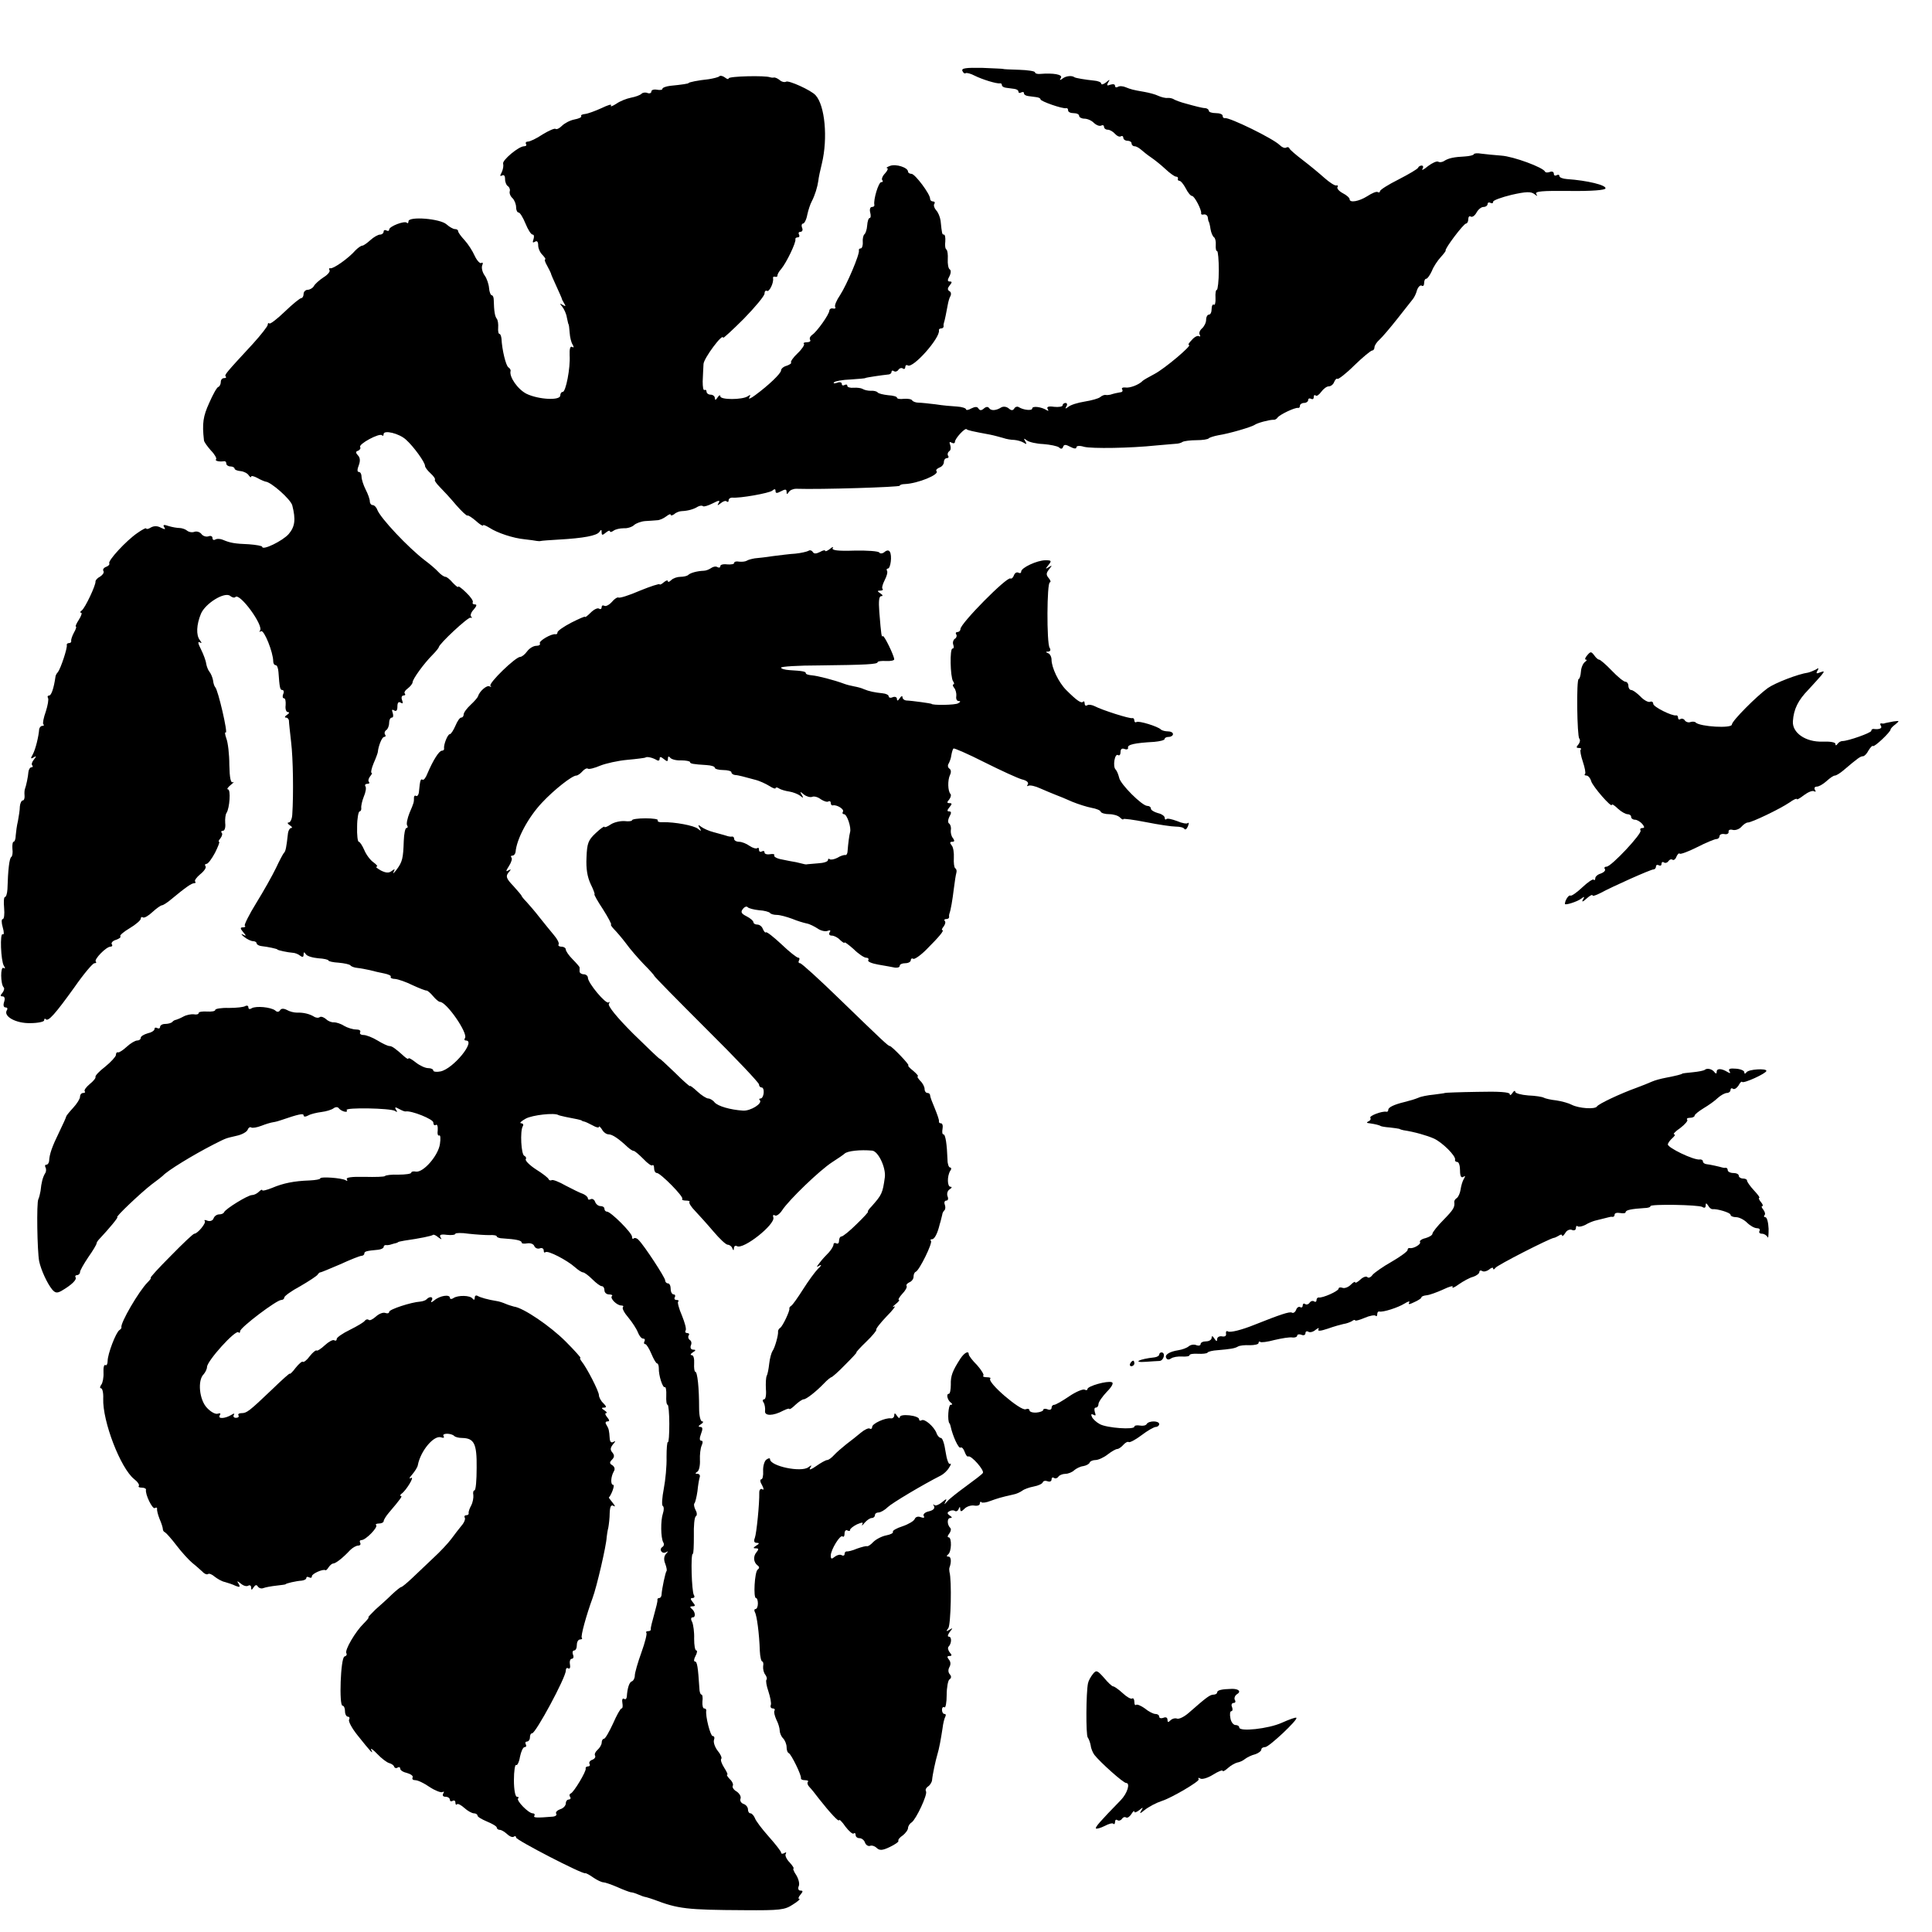
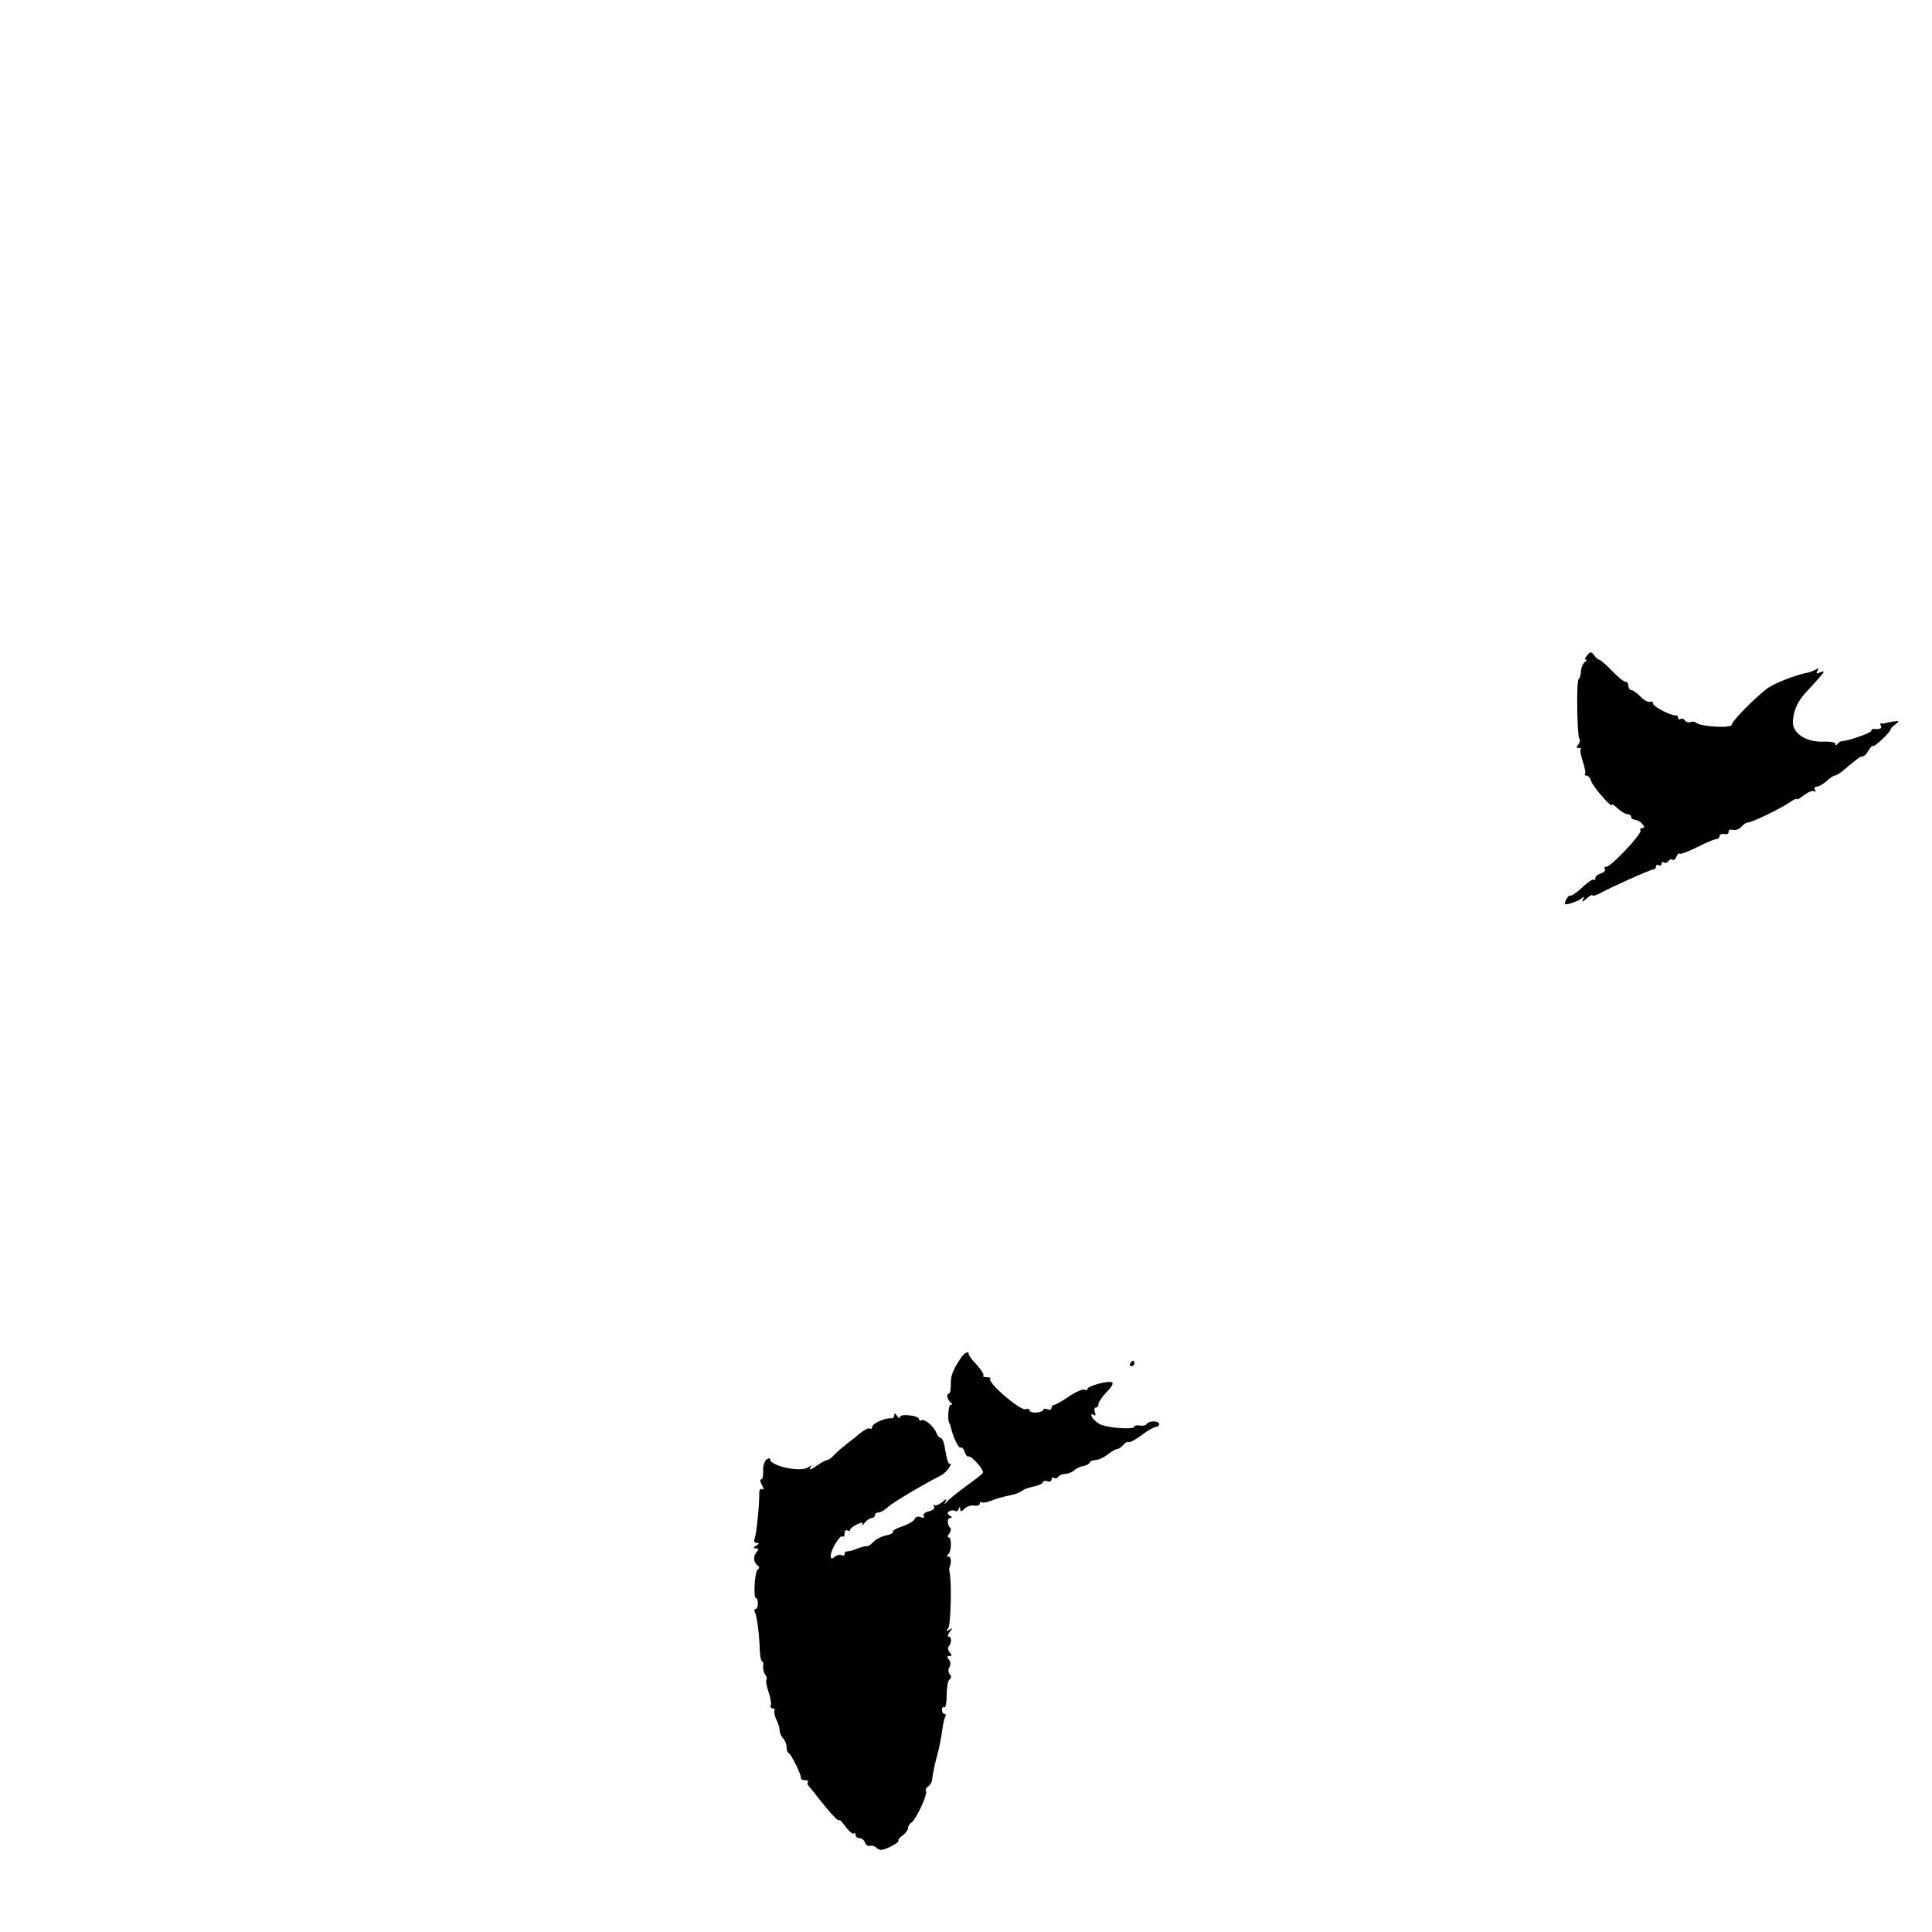
<svg xmlns="http://www.w3.org/2000/svg" version="1.0" width="700pt" height="700pt" viewBox="0 0 700 700" preserveAspectRatio="xMidYMid meet">
  <g transform="translate(0,700) scale(0.1,-0.1)" fill="#000000" stroke="none">
-     <path d="M3487 6743 c3 -7 8 -11 12 -8 4 2 19 -2 32 -9 28 -14 80 -30 92 -28 4 1 7 -2 7 -6 0 -5 7 -9 15 -10 8 -1 22 -3 30 -4 8 -1 15 -5 15 -10 0 -5 5 -6 10 -3 6 3 10 2 10 -3 0 -5 7 -9 15 -10 8 -1 22 -3 30 -4 8 -1 15 -4 15 -8 0 -7 80 -35 93 -32 4 1 7 -2 7 -8 0 -6 9 -10 20 -10 11 0 20 -4 20 -10 0 -5 9 -10 19 -10 11 0 27 -7 35 -16 9 -8 20 -12 26 -9 5 3 10 1 10 -4 0 -6 6 -11 14 -11 7 0 19 -7 26 -15 7 -8 16 -12 21 -9 5 3 9 0 9 -5 0 -6 7 -11 15 -11 8 0 15 -4 15 -10 0 -5 5 -10 11 -10 6 0 16 -6 23 -12 8 -7 24 -20 36 -28 12 -8 36 -27 52 -42 17 -16 34 -28 39 -28 5 0 8 -3 7 -7 -2 -5 1 -8 5 -8 5 0 15 -12 23 -27 8 -16 18 -28 23 -28 9 0 35 -51 33 -62 -1 -5 3 -7 10 -5 7 1 13 -4 14 -10 1 -7 2 -14 3 -15 2 -2 5 -14 7 -28 2 -13 8 -27 13 -30 4 -3 7 -15 6 -27 -1 -13 1 -23 5 -23 3 0 6 -31 6 -70 0 -38 -4 -70 -7 -70 -4 0 -6 -13 -5 -29 1 -17 -2 -28 -6 -25 -4 3 -8 -4 -8 -15 0 -12 -4 -21 -10 -21 -5 0 -10 -8 -10 -19 0 -10 -7 -24 -15 -31 -8 -7 -12 -17 -8 -23 3 -5 2 -8 -3 -5 -5 3 -17 -3 -26 -14 -10 -10 -15 -18 -10 -18 13 0 -87 -85 -125 -105 -21 -11 -40 -22 -43 -25 -13 -14 -47 -27 -63 -24 -9 1 -15 -2 -11 -7 3 -5 0 -10 -5 -10 -12 -2 -26 -5 -38 -9 -5 -1 -12 -2 -17 -1 -4 1 -13 -2 -20 -8 -6 -5 -31 -12 -56 -16 -25 -4 -51 -12 -59 -19 -11 -8 -13 -8 -7 2 4 6 2 12 -3 12 -6 0 -11 -4 -11 -9 0 -4 -14 -7 -31 -5 -20 3 -28 0 -23 -8 4 -7 3 -8 -4 -4 -19 12 -52 16 -52 6 0 -9 -32 -6 -49 5 -5 3 -13 1 -16 -5 -5 -8 -11 -8 -20 0 -8 7 -20 8 -27 4 -19 -12 -37 -13 -44 -3 -4 6 -11 6 -19 -1 -9 -8 -15 -8 -20 0 -4 7 -12 7 -26 0 -10 -6 -19 -7 -19 -3 0 4 -15 9 -33 10 -18 1 -53 4 -77 8 -25 3 -53 6 -62 6 -10 0 -20 4 -23 8 -2 5 -16 7 -30 6 -14 -2 -25 0 -25 4 0 4 -14 8 -32 9 -18 2 -35 6 -38 10 -3 4 -14 7 -25 6 -11 0 -24 3 -30 7 -5 3 -20 5 -32 4 -13 -1 -23 2 -23 7 0 5 -4 6 -10 3 -5 -3 -10 -2 -10 4 0 6 -8 8 -17 4 -10 -3 -15 -3 -11 2 4 4 31 9 60 10 29 2 53 4 53 5 0 2 63 11 83 13 6 0 12 4 12 9 0 5 4 7 9 3 5 -3 12 -1 16 5 4 6 11 8 16 5 5 -4 9 -1 9 5 0 6 4 9 9 6 19 -12 118 100 113 127 -1 4 3 7 8 7 5 0 9 3 9 8 -1 4 0 9 1 12 3 8 10 44 14 66 2 11 6 26 10 32 3 6 2 14 -4 17 -8 5 -7 11 1 21 9 11 9 14 0 14 -8 0 -9 5 -1 19 6 12 6 22 1 25 -5 3 -8 20 -7 37 1 16 -1 32 -5 35 -4 2 -6 15 -4 29 1 14 -1 25 -5 25 -7 0 -7 3 -12 50 -2 14 -9 31 -16 38 -7 8 -10 18 -7 23 4 5 1 9 -4 9 -6 0 -11 4 -11 10 0 17 -54 89 -67 90 -7 0 -13 4 -13 8 0 15 -44 29 -65 21 -11 -4 -16 -8 -11 -8 5 -1 2 -9 -7 -19 -10 -10 -14 -22 -10 -25 3 -4 2 -7 -4 -7 -10 0 -29 -64 -25 -82 1 -5 -3 -8 -9 -8 -6 0 -9 -9 -6 -20 3 -11 2 -20 -2 -20 -4 0 -8 -12 -9 -27 -1 -15 -6 -29 -10 -32 -4 -3 -7 -16 -6 -28 1 -13 -3 -23 -7 -23 -5 0 -8 -3 -7 -7 4 -13 -44 -125 -68 -162 -13 -19 -21 -38 -18 -43 3 -5 0 -7 -7 -6 -7 2 -13 -1 -14 -7 0 -14 -46 -78 -62 -88 -7 -5 -11 -12 -8 -18 4 -5 -2 -9 -11 -9 -10 0 -15 -3 -11 -6 3 -3 -7 -19 -23 -34 -16 -15 -26 -30 -24 -33 3 -3 -4 -8 -15 -12 -12 -3 -21 -11 -21 -17 0 -11 -45 -54 -94 -90 -16 -12 -26 -16 -21 -8 6 10 4 11 -6 4 -20 -13 -99 -13 -99 0 0 6 -5 4 -10 -4 -6 -10 -10 -11 -10 -2 0 6 -7 12 -15 12 -8 0 -15 5 -15 11 0 5 -3 8 -7 6 -5 -3 -7 11 -7 31 1 21 2 48 3 63 1 21 71 115 71 95 0 -3 34 28 75 69 41 42 75 83 75 91 0 8 4 13 9 10 8 -5 25 29 22 46 -1 5 3 7 8 5 5 -1 8 1 8 4 -1 4 5 15 14 25 19 23 54 96 51 107 -1 4 3 7 9 7 5 0 7 5 4 10 -3 6 -1 10 5 10 7 0 10 7 6 15 -3 8 -1 15 4 15 4 0 12 14 15 32 4 18 11 39 16 48 12 23 21 53 24 75 1 11 7 39 13 63 22 92 11 210 -23 247 -16 18 -98 55 -107 49 -5 -3 -15 -1 -22 5 -8 7 -18 11 -22 10 -5 -1 -11 0 -14 1 -16 7 -150 4 -150 -4 0 -4 -6 -3 -13 3 -8 6 -17 8 -20 5 -4 -4 -21 -8 -39 -11 -39 -4 -73 -11 -73 -14 0 -2 -25 -6 -67 -10 -16 -2 -28 -7 -28 -11 0 -4 -9 -5 -20 -3 -11 2 -20 -1 -20 -7 0 -5 -6 -8 -14 -5 -7 3 -17 2 -22 -3 -5 -5 -22 -11 -38 -14 -15 -3 -39 -12 -53 -22 -14 -9 -23 -12 -19 -6 3 6 -12 1 -35 -10 -22 -10 -49 -20 -59 -21 -10 -1 -17 -4 -14 -8 2 -4 -9 -9 -25 -12 -16 -3 -36 -14 -45 -23 -9 -9 -19 -14 -23 -11 -3 3 -24 -6 -47 -20 -22 -15 -46 -26 -53 -26 -7 0 -10 -4 -7 -9 3 -4 0 -8 -7 -8 -20 0 -80 -51 -76 -63 2 -7 0 -20 -5 -31 -7 -13 -7 -16 1 -12 7 4 11 -1 11 -13 0 -11 5 -23 11 -26 5 -4 8 -12 6 -18 -2 -7 2 -18 10 -25 7 -7 13 -22 13 -33 0 -10 4 -19 9 -19 5 0 16 -18 25 -40 9 -22 20 -40 26 -40 5 0 6 -7 3 -17 -4 -11 -3 -14 5 -9 8 5 12 0 12 -13 0 -11 7 -27 16 -35 8 -9 13 -16 9 -16 -3 0 0 -10 7 -22 7 -13 13 -25 14 -28 0 -3 9 -23 19 -45 10 -22 19 -42 20 -45 0 -3 4 -11 9 -19 7 -11 6 -12 -5 -6 -11 7 -12 6 -2 -6 7 -9 15 -26 17 -40 3 -13 5 -24 6 -24 1 0 3 -14 4 -30 1 -17 6 -37 11 -44 5 -9 4 -12 -2 -8 -7 4 -10 -7 -9 -30 3 -47 -14 -133 -25 -133 -5 0 -9 -6 -9 -13 0 -19 -78 -15 -122 6 -32 16 -64 62 -58 83 1 4 -3 10 -8 13 -9 6 -23 63 -25 104 -1 9 -4 17 -7 17 -4 0 -6 10 -5 23 1 12 -1 27 -5 32 -7 9 -10 27 -11 68 0 9 -3 17 -7 17 -4 0 -9 12 -10 26 -1 14 -8 35 -16 46 -8 11 -12 27 -9 36 4 8 2 13 -3 9 -5 -3 -16 9 -24 26 -8 18 -24 43 -37 57 -13 14 -23 28 -23 32 0 5 -5 8 -12 8 -6 0 -20 8 -30 17 -23 21 -138 30 -138 11 0 -6 -3 -9 -6 -5 -8 8 -64 -13 -64 -25 0 -5 -4 -6 -10 -3 -5 3 -10 1 -10 -4 0 -6 -6 -11 -13 -11 -7 0 -23 -9 -35 -20 -12 -11 -25 -20 -29 -20 -5 0 -16 -8 -25 -17 -25 -29 -81 -68 -91 -65 -5 1 -6 -2 -3 -7 3 -5 -7 -17 -22 -26 -15 -10 -31 -24 -35 -32 -4 -7 -15 -13 -22 -13 -8 0 -15 -7 -15 -15 0 -8 -4 -15 -8 -15 -5 0 -32 -22 -60 -49 -28 -27 -53 -46 -56 -43 -3 3 -6 1 -6 -5 0 -5 -24 -36 -54 -69 -98 -106 -104 -113 -98 -118 3 -4 0 -6 -6 -6 -7 0 -12 -6 -12 -14 0 -8 -4 -16 -9 -18 -5 -1 -20 -28 -33 -58 -22 -48 -26 -74 -19 -135 0 -6 12 -22 25 -37 14 -14 22 -29 19 -32 -6 -6 12 -10 30 -7 4 0 7 -3 7 -9 0 -5 7 -10 15 -10 8 0 15 -4 15 -8 0 -4 10 -8 22 -9 11 -1 25 -8 29 -15 5 -7 9 -9 9 -5 0 4 10 2 23 -5 12 -7 25 -12 29 -13 20 -1 91 -64 97 -86 13 -51 10 -77 -13 -104 -22 -25 -96 -61 -96 -46 0 3 -21 7 -48 9 -52 2 -68 5 -94 16 -9 4 -22 5 -28 1 -5 -3 -10 -1 -10 5 0 7 -6 10 -14 7 -8 -3 -20 0 -26 8 -6 8 -18 11 -26 8 -8 -3 -20 -1 -27 5 -6 5 -19 9 -27 9 -8 0 -26 3 -39 7 -17 6 -22 5 -16 -4 6 -9 3 -9 -12 -2 -12 7 -25 7 -36 1 -9 -6 -17 -7 -17 -4 0 4 -15 -4 -32 -16 -41 -28 -108 -101 -102 -110 2 -4 -3 -10 -12 -13 -8 -3 -13 -10 -9 -15 3 -6 -3 -14 -12 -20 -10 -5 -17 -13 -17 -18 2 -12 -38 -97 -50 -105 -6 -4 -7 -8 -2 -8 4 0 1 -11 -8 -25 -9 -14 -14 -25 -11 -25 3 0 0 -10 -7 -22 -7 -13 -11 -26 -10 -30 1 -5 -3 -8 -8 -8 -5 0 -9 -3 -8 -7 3 -10 -22 -85 -32 -98 -5 -5 -9 -13 -9 -17 -6 -42 -15 -68 -23 -68 -5 0 -7 -4 -4 -9 3 -5 -1 -27 -8 -49 -8 -22 -12 -43 -9 -46 4 -3 2 -6 -4 -6 -5 0 -10 -6 -11 -12 -2 -27 -13 -72 -23 -91 -9 -15 -8 -18 3 -11 10 6 11 5 1 -8 -7 -8 -10 -18 -6 -21 3 -4 2 -7 -3 -7 -5 0 -10 -8 -11 -17 -1 -16 -8 -50 -13 -63 -1 -3 -2 -13 -1 -22 1 -10 -2 -18 -6 -18 -5 0 -10 -10 -11 -22 0 -13 -4 -36 -7 -53 -4 -16 -7 -40 -8 -52 0 -13 -4 -23 -8 -23 -3 0 -5 -11 -4 -25 2 -14 0 -27 -4 -30 -7 -4 -12 -46 -14 -117 -1 -16 -5 -28 -9 -28 -4 0 -5 -18 -3 -40 2 -22 0 -40 -5 -40 -5 0 -5 -13 0 -30 5 -17 5 -28 0 -25 -11 7 -7 -96 4 -114 6 -9 5 -12 -1 -8 -12 7 -11 -58 0 -70 4 -3 2 -12 -4 -20 -9 -10 -8 -13 0 -13 8 0 10 -8 6 -20 -4 -12 -2 -20 5 -20 6 0 9 -4 5 -10 -14 -22 32 -48 84 -47 28 0 51 5 51 10 0 6 3 8 6 4 9 -9 34 19 103 115 34 49 67 88 73 88 6 0 9 3 5 6 -7 8 38 54 53 54 6 0 9 4 5 9 -3 5 4 13 16 16 11 4 18 9 15 13 -3 3 12 16 34 29 22 13 40 29 40 34 0 6 4 8 8 5 5 -3 20 6 35 20 14 13 30 24 34 24 4 0 20 10 35 23 52 43 72 57 82 57 5 0 6 3 3 6 -3 4 5 15 18 26 14 11 23 24 20 29 -4 5 -2 9 3 9 6 0 19 18 31 40 11 22 18 40 15 40 -4 0 -1 6 5 13 6 8 8 17 4 20 -3 4 -1 7 5 7 6 0 10 12 8 28 -1 15 1 32 5 37 11 17 16 85 5 85 -5 0 -1 7 10 16 10 8 14 13 8 10 -8 -4 -12 15 -13 63 0 38 -5 81 -11 96 -5 14 -6 24 -2 21 9 -5 -28 155 -38 164 -3 3 -7 14 -8 25 -2 11 -8 25 -13 31 -5 6 -10 19 -12 30 -1 10 -10 34 -19 52 -10 19 -12 29 -5 25 9 -5 9 -3 1 8 -14 18 -12 56 4 95 16 38 86 81 106 65 7 -6 16 -8 19 -4 16 16 104 -105 89 -122 -4 -5 -2 -5 4 -2 11 6 44 -77 44 -109 0 -8 4 -14 9 -14 5 0 9 -11 10 -25 4 -58 6 -65 14 -65 5 0 7 -7 3 -15 -3 -8 -2 -15 3 -15 5 0 7 -11 6 -25 -2 -14 2 -25 8 -25 7 0 5 -5 -3 -10 -8 -5 -10 -10 -4 -10 6 0 11 -6 11 -12 0 -7 4 -42 8 -78 7 -58 9 -187 4 -262 -1 -16 -7 -28 -13 -28 -6 0 -4 -5 4 -10 8 -5 11 -10 5 -10 -5 0 -11 -10 -12 -23 -5 -45 -8 -62 -14 -67 -3 -3 -16 -27 -29 -55 -13 -27 -45 -84 -71 -126 -26 -42 -45 -80 -42 -83 4 -3 1 -6 -7 -6 -10 0 -10 -4 1 -17 12 -14 12 -16 -1 -9 -8 4 -6 0 4 -8 11 -9 26 -16 33 -16 7 0 13 -4 13 -8 0 -4 8 -9 18 -10 21 -2 57 -10 57 -12 0 -3 39 -11 55 -12 8 0 21 -5 28 -11 8 -6 12 -5 12 4 0 10 2 11 8 2 4 -7 24 -13 45 -15 20 -1 37 -5 37 -8 0 -3 17 -7 37 -8 21 -2 40 -6 43 -10 3 -4 14 -8 25 -9 11 -1 31 -5 45 -8 14 -4 37 -9 52 -12 15 -3 26 -8 24 -12 -3 -4 5 -8 16 -8 11 -1 40 -11 64 -23 24 -11 47 -20 50 -19 3 0 14 -9 23 -20 10 -12 21 -21 25 -21 24 0 102 -113 91 -131 -4 -5 -2 -9 3 -9 38 0 -46 -103 -92 -112 -14 -3 -26 -1 -26 3 0 5 -8 9 -19 9 -10 0 -30 9 -45 21 -14 11 -26 18 -26 14 0 -4 -7 0 -15 7 -33 30 -45 38 -54 38 -6 0 -25 9 -43 20 -18 11 -41 20 -51 20 -10 0 -15 5 -12 10 3 6 -3 10 -15 10 -11 0 -31 6 -43 13 -12 8 -29 13 -37 13 -8 -1 -21 4 -28 11 -8 7 -18 11 -23 8 -5 -4 -15 -3 -22 2 -15 9 -37 15 -61 14 -11 0 -27 4 -37 10 -12 6 -20 5 -24 -1 -4 -7 -11 -8 -18 -1 -16 12 -69 17 -85 8 -7 -5 -12 -3 -12 3 0 6 -5 8 -11 5 -5 -4 -32 -7 -60 -7 -27 1 -49 -3 -49 -7 0 -5 -13 -7 -30 -6 -16 1 -30 -1 -30 -5 0 -5 -8 -7 -18 -5 -9 1 -26 -2 -37 -8 -11 -6 -23 -11 -27 -12 -3 0 -10 -3 -14 -8 -4 -4 -16 -7 -26 -7 -10 0 -18 -5 -18 -11 0 -5 -5 -7 -10 -4 -6 3 -10 2 -10 -3 0 -6 -11 -13 -25 -16 -14 -4 -25 -11 -25 -16 0 -6 -6 -10 -13 -10 -7 0 -24 -10 -37 -22 -14 -13 -28 -22 -32 -21 -5 2 -8 -3 -8 -10 -1 -6 -18 -25 -39 -42 -21 -16 -37 -33 -35 -37 2 -3 -7 -15 -21 -26 -13 -11 -21 -22 -18 -26 3 -3 1 -6 -5 -6 -7 0 -12 -6 -12 -14 0 -7 -11 -25 -25 -40 -13 -14 -25 -29 -25 -31 0 -3 -12 -29 -26 -58 -25 -51 -35 -79 -36 -104 -1 -7 -5 -13 -10 -13 -5 0 -6 -4 -3 -10 3 -5 3 -16 -2 -22 -8 -14 -13 -32 -16 -63 -2 -11 -5 -24 -8 -30 -7 -12 -4 -189 3 -225 7 -32 29 -80 47 -102 11 -13 18 -14 34 -5 36 21 56 40 51 49 -3 4 0 8 5 8 6 0 11 5 11 11 0 6 14 30 30 54 17 24 30 46 30 50 0 4 6 12 13 19 31 33 67 76 62 76 -8 0 86 89 125 119 19 14 37 28 40 31 16 18 107 74 185 114 46 23 40 21 83 31 19 4 36 14 39 21 3 8 9 12 13 9 5 -3 21 0 37 6 15 6 35 12 43 13 8 1 22 5 30 8 61 21 80 25 80 17 0 -6 7 -6 18 0 9 5 31 10 47 12 17 2 36 8 43 13 8 6 16 6 20 0 9 -11 35 -18 28 -6 -6 10 158 7 175 -3 8 -6 10 -4 4 4 -6 10 -3 11 11 3 11 -6 21 -10 24 -9 20 4 100 -28 100 -40 0 -8 4 -12 9 -9 5 4 8 -5 7 -19 -2 -13 1 -22 5 -19 5 3 6 -11 3 -31 -6 -42 -60 -104 -87 -100 -9 2 -17 0 -17 -4 0 -4 -21 -7 -46 -7 -25 1 -47 -2 -49 -5 -2 -3 -36 -4 -74 -3 -47 1 -69 -2 -64 -9 3 -6 1 -7 -5 -3 -14 8 -92 14 -92 6 0 -3 -17 -6 -38 -7 -57 -2 -96 -10 -136 -27 -20 -8 -36 -12 -36 -8 0 3 -5 1 -12 -6 -7 -7 -18 -12 -25 -12 -15 0 -96 -50 -101 -62 -2 -5 -10 -8 -18 -8 -8 0 -17 -6 -20 -14 -3 -9 -13 -12 -22 -9 -9 4 -14 3 -10 -1 6 -7 -26 -46 -38 -46 -4 0 -42 -36 -85 -80 -44 -44 -77 -80 -73 -80 3 0 -2 -7 -11 -16 -32 -32 -100 -149 -95 -163 1 -2 -2 -7 -7 -10 -13 -8 -43 -87 -43 -112 0 -11 -4 -18 -8 -15 -5 3 -8 -9 -7 -27 1 -18 -3 -38 -8 -44 -5 -7 -6 -13 -1 -13 5 0 9 -17 8 -37 -3 -83 63 -253 112 -292 13 -10 20 -21 17 -25 -3 -3 1 -6 10 -6 9 0 16 -3 16 -7 -4 -17 24 -73 32 -67 5 3 9 2 8 -3 -1 -4 3 -21 9 -36 7 -16 12 -32 12 -37 0 -5 3 -10 8 -12 4 -2 23 -23 42 -48 19 -25 45 -53 57 -63 13 -10 29 -25 37 -32 7 -8 16 -11 20 -8 3 3 14 -1 23 -9 10 -8 27 -18 38 -20 11 -3 29 -9 39 -14 15 -6 17 -4 11 7 -8 12 -6 12 8 1 9 -8 21 -11 27 -7 5 3 10 0 10 -7 0 -10 2 -10 9 1 6 9 11 10 15 3 4 -6 13 -9 20 -6 8 3 29 7 48 9 18 2 33 4 33 5 0 3 39 12 58 13 9 1 17 5 17 10 0 4 4 5 10 2 6 -3 10 -2 10 4 0 9 40 27 49 22 2 -2 7 3 12 11 5 7 12 13 16 13 9 0 35 20 61 48 9 9 22 17 30 17 7 0 10 5 7 10 -3 6 -1 10 5 10 15 0 60 46 53 54 -4 3 1 6 10 6 9 0 17 4 17 8 0 5 8 18 18 30 46 54 51 62 44 62 -4 0 -2 4 3 8 17 12 49 65 34 57 -8 -5 -6 1 4 12 10 12 20 27 21 35 10 52 59 110 85 100 8 -3 12 -1 8 5 -7 11 28 11 39 0 4 -4 17 -7 28 -7 44 -1 54 -20 53 -108 0 -45 -3 -82 -8 -82 -4 0 -6 -8 -4 -17 1 -10 -2 -27 -8 -38 -6 -11 -10 -23 -9 -27 1 -5 -3 -8 -9 -8 -5 0 -8 -4 -5 -9 3 -4 -2 -18 -12 -29 -9 -11 -26 -33 -37 -48 -11 -15 -40 -46 -64 -68 -24 -23 -59 -56 -78 -74 -18 -17 -36 -32 -39 -32 -3 0 -18 -12 -34 -27 -16 -16 -43 -40 -60 -55 -16 -16 -28 -28 -25 -28 3 0 -5 -10 -17 -22 -30 -29 -70 -97 -63 -108 3 -5 0 -10 -7 -12 -14 -5 -20 -178 -7 -178 5 0 9 -9 9 -20 0 -11 5 -20 11 -20 5 0 7 -5 4 -10 -4 -6 10 -32 31 -58 47 -59 59 -72 49 -52 -4 8 6 2 22 -15 15 -16 35 -31 43 -33 8 -2 17 -8 18 -13 2 -5 8 -7 13 -3 5 3 9 1 9 -4 0 -6 11 -13 25 -16 14 -4 23 -11 20 -16 -3 -6 1 -10 10 -10 9 0 32 -11 52 -25 20 -13 41 -21 46 -18 6 3 7 1 3 -5 -4 -7 -1 -12 8 -12 9 0 16 -5 16 -11 0 -5 4 -7 10 -4 5 3 10 1 10 -6 0 -7 3 -10 6 -6 3 3 15 -3 27 -14 11 -10 27 -19 34 -19 7 0 13 -4 13 -8 0 -5 16 -14 35 -22 19 -8 35 -17 35 -22 0 -4 5 -8 11 -8 6 0 17 -7 26 -15 8 -8 19 -13 24 -10 5 4 9 2 9 -3 0 -9 240 -133 250 -129 3 1 16 -6 30 -16 13 -9 30 -17 36 -17 6 0 29 -8 50 -17 22 -10 44 -18 49 -19 6 0 18 -4 27 -8 9 -4 22 -9 30 -10 7 -2 20 -6 28 -9 87 -33 117 -37 327 -38 129 -1 146 1 175 20 18 11 29 21 24 21 -5 0 -3 7 4 15 10 12 10 15 0 15 -7 0 -10 7 -6 16 4 9 -1 27 -9 40 -9 13 -13 24 -10 24 3 0 -3 10 -14 22 -11 11 -18 26 -14 31 3 6 1 7 -5 3 -7 -4 -12 -3 -12 2 0 4 -20 30 -45 58 -24 27 -47 57 -50 67 -4 9 -11 17 -16 17 -5 0 -9 6 -9 14 0 8 -7 17 -16 20 -9 3 -14 12 -11 19 3 8 -4 19 -14 26 -11 6 -17 16 -14 21 3 4 -2 16 -11 24 -8 9 -13 16 -9 16 3 0 -2 11 -11 25 -9 14 -14 28 -11 32 4 3 -2 17 -13 30 -10 13 -16 31 -13 39 3 8 1 14 -5 14 -8 0 -27 73 -23 93 0 4 -3 7 -8 7 -4 0 -7 11 -6 25 2 14 0 25 -3 25 -4 0 -8 10 -8 23 -5 77 -8 97 -16 97 -5 0 -4 9 2 20 6 11 7 20 3 20 -5 0 -8 19 -8 43 1 23 -3 50 -7 60 -6 10 -5 17 2 17 12 0 9 22 -5 32 -6 5 -5 8 4 8 11 0 11 3 1 15 -9 11 -9 15 -1 15 7 0 9 5 5 11 -8 13 -12 149 -4 149 3 0 4 29 4 65 -1 36 2 68 7 71 5 3 5 13 -1 23 -5 10 -7 21 -4 24 3 3 8 23 11 44 2 21 6 44 8 50 3 7 -1 13 -8 13 -9 0 -9 2 0 8 6 4 10 23 9 42 -1 19 2 43 6 52 5 11 5 18 -1 18 -7 0 -7 9 -1 25 7 18 6 25 -3 25 -8 0 -7 4 3 10 8 5 10 10 4 10 -6 0 -11 20 -11 47 0 75 -6 133 -14 133 -3 0 -5 14 -4 30 1 17 -2 30 -9 30 -6 0 -4 5 4 10 12 7 12 10 1 10 -7 0 -11 6 -8 15 4 8 2 17 -4 20 -5 4 -7 11 -4 16 4 5 1 9 -5 9 -6 0 -9 4 -6 9 4 5 -3 29 -13 54 -11 25 -17 48 -14 51 4 3 1 6 -6 6 -7 0 -9 5 -6 10 3 5 1 10 -4 10 -6 0 -11 9 -11 20 0 11 -4 20 -10 20 -5 0 -10 5 -10 11 0 10 -75 125 -96 146 -6 7 -14 9 -18 6 -3 -4 -6 -1 -6 6 0 14 -77 91 -91 91 -5 0 -9 5 -9 10 0 6 -6 10 -14 10 -8 0 -17 7 -20 16 -3 8 -10 12 -16 9 -5 -3 -10 -2 -10 3 0 5 -8 12 -17 16 -10 3 -38 17 -63 30 -24 14 -48 23 -51 20 -4 -2 -9 -1 -11 3 -1 5 -22 21 -46 36 -23 15 -40 32 -37 37 3 4 0 10 -5 12 -12 4 -16 90 -6 107 4 6 1 11 -6 11 -7 1 1 8 17 17 24 13 104 22 118 13 1 -1 13 -4 27 -7 38 -7 55 -11 58 -13 1 -2 5 -3 10 -4 4 -1 17 -7 30 -14 12 -7 22 -9 22 -5 0 4 5 0 11 -9 5 -10 16 -18 24 -18 14 0 37 -16 70 -47 8 -7 17 -13 21 -13 4 0 19 -13 35 -29 15 -16 30 -27 33 -23 3 3 6 -2 6 -11 0 -9 4 -17 10 -17 13 0 99 -87 92 -94 -3 -3 3 -6 13 -6 10 0 16 -2 13 -5 -3 -3 6 -18 21 -33 14 -15 44 -48 66 -74 22 -26 45 -48 52 -48 6 0 14 -6 16 -12 4 -10 6 -10 6 0 1 7 5 10 11 7 23 -14 140 79 132 104 -3 8 0 11 6 7 5 -3 17 5 26 19 24 37 136 145 181 174 22 14 42 28 45 31 10 10 57 15 100 11 22 -2 50 -61 46 -96 -8 -59 -11 -64 -48 -106 -10 -10 -16 -19 -13 -19 3 0 -15 -20 -41 -45 -25 -25 -50 -45 -55 -45 -5 0 -9 -7 -9 -16 0 -8 -4 -12 -10 -9 -5 3 -10 1 -10 -4 0 -6 -8 -19 -17 -29 -10 -10 -25 -26 -33 -37 -13 -17 -13 -18 0 -10 8 4 6 -1 -6 -12 -11 -11 -35 -44 -54 -74 -19 -30 -38 -57 -43 -60 -5 -3 -8 -8 -7 -10 3 -7 -24 -64 -33 -70 -5 -3 -8 -9 -8 -13 2 -12 -12 -61 -20 -71 -4 -6 -10 -27 -12 -46 -2 -19 -6 -39 -9 -44 -3 -6 -4 -27 -3 -48 2 -20 -1 -37 -6 -37 -6 0 -7 -6 -2 -12 4 -7 6 -21 5 -30 -3 -19 29 -19 66 1 12 6 22 9 22 6 0 -3 10 3 22 15 12 11 25 20 30 20 9 0 43 26 73 57 12 13 25 23 27 23 3 0 26 20 50 45 25 25 44 45 41 45 -2 0 14 18 36 39 22 21 38 41 36 43 -3 2 14 24 37 48 24 24 36 41 28 36 -8 -4 -6 0 4 8 11 9 17 16 13 16 -4 0 1 10 12 22 11 11 18 24 16 28 -3 5 2 10 10 14 8 3 15 12 15 20 0 8 3 16 8 18 13 5 62 105 55 112 -3 3 -2 6 4 6 9 0 20 21 28 55 2 6 4 13 5 18 1 4 3 11 4 16 0 5 4 12 8 16 4 4 4 13 1 21 -3 8 0 14 6 14 6 0 8 7 4 16 -3 9 0 20 8 25 8 5 9 9 3 9 -12 0 -13 38 -1 58 5 6 4 12 -1 12 -4 0 -9 12 -9 28 -2 55 -7 92 -15 92 -4 0 -5 9 -3 20 2 11 0 20 -6 20 -5 0 -8 3 -7 8 1 4 -6 24 -15 46 -9 21 -17 42 -17 47 0 5 -4 9 -10 9 -5 0 -10 6 -10 14 0 8 -7 22 -16 30 -8 9 -12 16 -9 16 4 0 -3 9 -16 20 -13 10 -21 19 -18 20 7 0 -60 70 -67 70 -6 0 -25 18 -182 170 -74 72 -138 130 -143 130 -6 0 -7 5 -4 10 3 6 2 10 -3 10 -5 0 -33 22 -61 49 -28 26 -53 46 -56 43 -2 -3 -7 3 -11 12 -3 9 -12 16 -20 16 -8 0 -14 4 -14 8 0 5 -11 15 -25 22 -20 10 -22 16 -13 27 6 8 14 10 17 6 3 -4 22 -9 41 -11 19 -1 37 -6 40 -10 3 -4 14 -7 25 -7 11 0 36 -7 55 -14 19 -8 43 -15 53 -17 11 -2 28 -11 39 -18 11 -8 27 -12 36 -9 10 4 13 2 8 -5 -4 -7 -1 -12 8 -12 8 0 22 -7 30 -16 9 -8 16 -13 16 -9 0 3 15 -8 33 -24 17 -17 38 -31 45 -31 7 0 11 -4 8 -9 -4 -5 13 -12 36 -16 24 -4 51 -9 61 -11 9 -1 17 1 17 7 0 5 9 9 20 9 11 0 20 5 20 11 0 5 4 8 9 5 4 -3 26 12 47 33 48 48 67 71 58 71 -3 0 -1 6 5 13 6 8 8 17 4 20 -3 4 -1 7 5 7 7 0 11 3 11 8 -1 4 0 9 1 12 5 13 11 49 16 90 3 25 7 50 9 57 2 7 1 14 -4 17 -4 3 -6 20 -5 38 1 18 -2 39 -8 45 -7 9 -7 13 2 13 9 0 9 4 3 13 -6 6 -9 20 -8 29 2 10 -1 20 -6 24 -5 3 -5 13 1 25 8 14 7 19 -1 19 -8 0 -8 4 1 15 10 12 10 15 0 15 -9 0 -10 3 -1 13 6 8 8 17 5 20 -10 10 -11 50 -2 69 5 10 4 19 -2 23 -6 4 -7 12 -3 18 4 7 9 21 10 31 2 11 5 22 8 24 2 2 53 -20 112 -50 60 -30 121 -58 136 -62 17 -4 25 -11 21 -18 -4 -6 -3 -8 2 -5 6 3 25 -1 44 -10 19 -8 44 -19 55 -23 11 -4 38 -15 60 -25 22 -9 54 -19 70 -22 17 -3 32 -9 33 -14 2 -5 16 -9 31 -9 15 0 32 -5 39 -12 7 -7 12 -9 12 -6 0 3 37 -2 83 -11 45 -9 93 -16 107 -16 14 0 28 -3 31 -8 3 -5 9 -1 13 9 4 10 4 15 0 12 -3 -4 -21 -1 -39 7 -19 7 -36 11 -39 7 -3 -3 -6 -1 -6 5 0 6 -11 14 -25 17 -14 4 -25 11 -25 16 0 6 -6 10 -13 10 -19 0 -98 79 -102 102 -3 12 -8 25 -13 30 -11 11 -3 60 9 52 5 -3 9 2 9 11 0 11 5 15 15 11 8 -3 14 0 12 5 -2 11 23 17 95 21 21 2 38 6 38 11 0 4 7 7 15 7 8 0 15 5 15 10 0 6 -8 10 -18 10 -10 0 -22 3 -26 7 -11 11 -79 32 -88 27 -4 -3 -8 0 -8 5 0 6 -3 10 -7 9 -10 -3 -112 30 -136 43 -10 5 -22 7 -27 4 -6 -4 -10 -1 -10 6 0 7 -3 10 -6 6 -7 -6 -23 5 -61 43 -27 27 -53 81 -53 110 0 10 -6 21 -12 23 -10 4 -10 6 0 6 8 1 10 6 5 14 -11 17 -10 237 1 237 4 0 3 7 -4 15 -10 12 -10 18 1 32 12 15 12 16 -1 8 -13 -8 -13 -7 -1 8 12 15 11 17 -11 17 -30 0 -88 -27 -88 -41 0 -6 -5 -7 -10 -4 -6 3 -13 -1 -16 -9 -3 -9 -9 -14 -13 -12 -12 8 -181 -163 -181 -183 0 -6 -5 -11 -11 -11 -5 0 -8 -4 -4 -9 3 -5 0 -13 -6 -16 -5 -4 -8 -13 -5 -21 3 -8 2 -14 -3 -14 -10 0 -8 -101 2 -118 5 -6 5 -12 1 -12 -3 0 -2 -6 3 -12 6 -7 9 -21 8 -30 -2 -10 2 -18 8 -18 8 0 8 -3 -1 -8 -9 -7 -97 -8 -97 -2 0 1 -68 11 -92 12 -7 1 -13 6 -13 12 0 6 -5 4 -10 -4 -6 -9 -10 -11 -10 -3 0 7 -7 10 -15 7 -8 -4 -15 -2 -15 3 0 5 -10 10 -22 11 -29 3 -49 7 -68 15 -8 4 -24 8 -35 10 -11 2 -27 6 -35 9 -40 15 -97 29 -117 31 -13 1 -23 4 -23 7 0 7 -10 9 -60 12 -16 1 -30 5 -30 9 0 4 62 8 138 8 170 2 212 4 212 12 0 3 14 5 30 4 17 -1 30 2 30 6 0 13 -37 89 -41 84 -5 -4 -6 1 -13 88 -3 40 -1 57 7 57 7 0 6 4 -3 10 -12 8 -12 10 -1 10 8 0 12 3 9 6 -4 3 0 17 7 31 8 15 12 30 9 35 -3 4 -1 8 3 8 10 0 16 48 7 61 -3 6 -11 6 -19 -1 -7 -6 -16 -7 -19 -2 -3 5 -43 8 -90 7 -60 -2 -83 1 -79 9 4 6 -1 5 -10 -3 -9 -7 -17 -10 -17 -7 0 4 -9 2 -19 -4 -14 -7 -22 -7 -26 0 -4 6 -11 8 -16 4 -6 -3 -27 -8 -47 -10 -20 -1 -57 -6 -82 -9 -25 -4 -54 -7 -65 -8 -11 -2 -24 -5 -30 -9 -5 -3 -18 -4 -27 -3 -10 2 -18 0 -18 -5 0 -4 -11 -6 -25 -5 -14 2 -25 -1 -25 -6 0 -6 -5 -7 -10 -4 -6 4 -16 2 -23 -3 -7 -5 -19 -10 -27 -10 -25 -1 -49 -8 -56 -15 -4 -4 -17 -7 -29 -7 -11 0 -26 -5 -33 -12 -7 -7 -12 -8 -12 -4 0 5 -7 3 -15 -4 -8 -7 -15 -10 -15 -7 0 3 -32 -7 -71 -23 -39 -17 -74 -28 -78 -25 -4 2 -15 -5 -24 -16 -10 -11 -22 -17 -27 -14 -6 3 -10 1 -10 -5 0 -6 -4 -9 -10 -5 -5 3 -18 -3 -30 -15 -11 -11 -20 -18 -20 -15 0 3 -22 -7 -50 -21 -27 -14 -50 -30 -50 -35 0 -5 -3 -8 -7 -7 -15 3 -62 -25 -57 -33 3 -5 -3 -9 -13 -9 -10 0 -25 -9 -33 -20 -8 -11 -19 -20 -25 -20 -17 0 -116 -96 -108 -105 5 -4 3 -5 -3 -2 -10 6 -37 -18 -42 -36 -1 -4 -13 -18 -27 -31 -14 -13 -25 -28 -25 -35 0 -6 -4 -11 -9 -11 -5 0 -14 -13 -21 -30 -7 -16 -16 -30 -20 -30 -8 0 -23 -38 -21 -52 1 -5 -3 -8 -8 -8 -10 0 -32 -35 -52 -82 -6 -16 -14 -26 -18 -23 -7 4 -9 -2 -13 -44 -1 -11 -6 -17 -10 -15 -4 3 -8 0 -8 -5 0 -18 0 -19 -16 -56 -8 -20 -12 -40 -9 -45 4 -6 2 -10 -2 -10 -5 0 -9 -21 -10 -47 -2 -63 -5 -76 -26 -104 -10 -13 -15 -17 -11 -9 6 12 5 13 -7 4 -10 -8 -21 -7 -39 2 -14 8 -21 14 -15 14 5 0 0 7 -11 15 -12 8 -27 28 -34 45 -7 16 -16 30 -20 30 -4 0 -7 25 -6 55 0 30 5 55 9 55 4 0 7 6 6 13 -1 6 3 25 9 40 7 16 10 33 6 38 -3 5 0 9 7 9 7 0 9 3 6 7 -4 3 -2 12 4 20 6 7 9 13 5 13 -3 0 0 16 8 35 9 20 15 38 15 40 2 22 15 55 23 55 5 0 7 4 3 9 -3 5 -1 12 5 16 5 3 10 15 10 26 0 10 4 19 10 19 5 0 6 7 3 17 -4 11 -3 14 5 9 8 -5 12 0 12 14 0 14 4 19 12 14 8 -5 9 -2 5 9 -4 10 -1 17 5 17 6 0 8 3 5 7 -4 3 1 12 11 19 9 7 17 17 17 22 0 11 40 67 73 100 12 12 22 25 22 27 0 11 106 110 115 107 5 -2 7 0 2 4 -4 4 0 16 10 26 10 12 12 18 4 18 -7 0 -10 3 -8 8 3 4 -8 20 -24 35 -16 16 -29 25 -29 21 0 -4 -8 3 -19 14 -10 12 -22 22 -27 22 -5 0 -17 8 -26 18 -8 9 -30 28 -49 42 -60 46 -160 152 -172 183 -3 9 -11 17 -17 17 -5 0 -10 6 -10 14 0 7 -7 27 -15 42 -8 16 -15 37 -15 47 0 9 -4 17 -10 17 -6 0 -6 9 0 24 6 16 5 28 -3 36 -9 10 -9 14 1 17 6 3 10 9 7 13 -7 11 70 52 79 43 3 -4 6 -2 6 4 0 16 56 3 81 -20 28 -25 69 -82 69 -95 0 -5 9 -17 20 -27 11 -10 18 -20 16 -23 -3 -2 5 -14 17 -26 12 -12 39 -41 59 -65 20 -23 39 -41 42 -39 2 2 16 -7 30 -19 14 -13 26 -20 26 -17 0 4 10 0 23 -8 29 -19 86 -38 128 -42 19 -2 39 -5 44 -6 6 -1 12 -1 15 0 3 1 32 3 65 5 89 5 138 14 147 28 6 9 8 9 8 -2 0 -11 3 -11 15 -1 8 7 15 9 15 5 0 -4 6 -3 13 2 6 5 23 9 37 9 14 -1 31 5 38 12 7 6 25 13 40 14 15 1 34 2 43 3 9 0 24 7 33 14 9 7 16 10 16 6 0 -4 6 -3 13 2 6 6 19 11 27 11 23 1 44 7 58 16 7 4 16 5 19 2 3 -3 19 2 35 10 23 12 28 12 22 2 -6 -10 -5 -11 8 -1 8 7 18 10 21 6 4 -3 7 -2 7 4 0 6 6 10 13 10 27 -3 133 16 145 25 8 7 12 7 12 -1 0 -9 5 -9 20 -1 15 8 20 8 20 -2 0 -10 2 -10 8 -1 4 7 16 12 27 12 89 -3 375 6 375 11 0 3 8 6 18 6 48 2 128 35 115 47 -3 4 2 9 11 13 9 3 16 12 16 20 0 8 5 14 11 14 5 0 8 4 4 9 -3 5 -1 12 4 16 6 3 7 13 4 22 -4 11 -3 14 5 9 7 -4 12 -2 12 3 0 12 36 51 42 46 3 -4 21 -8 86 -20 15 -3 36 -9 47 -12 11 -4 29 -7 40 -7 11 -1 26 -5 34 -10 11 -7 12 -6 6 5 -7 11 -6 12 6 3 8 -6 34 -12 59 -13 25 -2 50 -7 57 -12 7 -7 12 -6 15 2 3 9 9 9 26 0 13 -7 22 -8 22 -2 0 6 12 7 28 2 28 -7 167 -5 262 5 30 3 62 5 70 6 8 0 20 3 25 7 6 3 28 6 50 6 22 0 42 3 45 7 3 3 19 8 35 11 39 6 117 29 130 37 11 8 54 19 69 19 5 -1 12 3 15 8 8 11 63 37 74 35 4 -1 7 2 7 8 0 5 7 10 15 10 8 0 15 5 15 11 0 5 5 7 10 4 6 -3 10 -1 10 6 0 7 3 9 7 6 3 -4 12 2 20 13 8 11 20 20 27 20 8 0 17 7 20 16 4 9 9 14 12 11 3 -2 31 19 61 49 31 30 60 54 65 54 4 0 8 5 8 11 0 7 8 19 18 28 10 9 39 43 65 76 26 33 51 65 56 71 5 6 12 20 15 32 4 12 12 20 17 17 5 -4 9 1 9 9 0 9 3 16 8 16 4 0 13 13 20 28 6 16 21 38 32 50 11 12 19 23 18 24 -5 5 65 98 74 98 4 0 8 7 8 16 0 8 4 13 9 9 6 -3 15 4 21 15 6 11 17 20 25 20 8 0 15 5 15 11 0 5 5 7 10 4 6 -3 10 -2 10 4 0 5 30 16 67 25 53 12 70 12 82 3 12 -9 13 -9 7 0 -5 10 22 12 121 11 80 -1 128 3 130 9 4 12 -66 29 -139 34 -16 1 -28 6 -28 11 0 5 -4 6 -10 3 -5 -3 -10 -1 -10 5 0 7 -6 10 -14 7 -8 -3 -16 -3 -18 1 -6 15 -114 55 -158 58 -25 2 -57 5 -72 7 -16 3 -28 1 -28 -2 0 -3 -15 -7 -32 -8 -40 -2 -59 -6 -75 -16 -7 -5 -17 -6 -22 -3 -5 3 -21 -4 -37 -16 -15 -13 -25 -17 -20 -10 4 6 3 12 -3 12 -5 0 -11 -3 -13 -8 -1 -4 -33 -23 -70 -42 -38 -19 -68 -38 -68 -43 0 -4 -4 -6 -8 -3 -5 3 -21 -4 -38 -15 -30 -19 -64 -25 -64 -11 0 5 -11 15 -25 22 -13 7 -22 17 -19 22 3 5 1 7 -4 6 -5 -2 -25 11 -43 27 -19 17 -54 46 -79 65 -25 19 -47 38 -48 42 -2 5 -7 6 -12 3 -5 -3 -15 1 -23 9 -24 24 -182 101 -199 98 -5 -1 -8 3 -8 8 0 6 -11 10 -25 10 -14 0 -25 4 -25 8 0 5 -6 9 -12 10 -7 0 -20 3 -28 5 -8 2 -28 7 -45 12 -16 4 -34 11 -40 14 -5 4 -17 7 -25 6 -8 -1 -23 3 -34 8 -10 5 -33 11 -50 14 -41 7 -48 9 -68 17 -9 4 -22 5 -28 1 -5 -3 -10 -2 -10 4 0 6 -7 7 -17 4 -12 -5 -14 -3 -8 8 8 12 6 12 -8 0 -9 -7 -17 -9 -17 -4 0 5 -12 10 -27 11 -30 3 -66 9 -70 12 -9 7 -30 5 -42 -4 -11 -8 -13 -8 -7 2 7 12 -27 18 -76 14 -10 -1 -18 2 -18 6 0 4 -26 8 -57 9 -32 1 -58 2 -58 3 0 1 -34 2 -76 4 -59 1 -76 -1 -72 -11z m-1109 -2496 c7 -5 12 -3 12 4 0 8 4 8 15 -1 12 -10 15 -10 15 1 0 9 3 10 8 4 4 -6 22 -11 40 -10 17 0 32 -3 32 -6 0 -6 11 -8 60 -11 17 -1 30 -5 30 -10 0 -4 14 -8 30 -8 17 0 30 -4 30 -8 0 -5 6 -9 13 -10 6 0 19 -3 27 -5 8 -2 29 -8 45 -12 17 -4 40 -15 53 -23 12 -8 22 -11 22 -8 0 4 6 4 13 -1 6 -4 23 -9 37 -11 13 -2 31 -9 39 -15 12 -10 13 -9 6 3 -8 13 -6 13 8 1 9 -7 23 -11 30 -8 7 3 21 -1 31 -9 11 -7 23 -11 27 -8 5 3 9 0 9 -5 0 -6 3 -10 8 -9 14 3 42 -14 36 -23 -3 -5 -1 -9 4 -9 11 0 27 -49 22 -65 -3 -11 -7 -41 -9 -68 0 -9 -4 -16 -8 -15 -5 1 -18 -3 -29 -10 -12 -6 -24 -8 -28 -5 -3 3 -6 2 -6 -3 0 -6 -16 -11 -36 -12 -20 -2 -39 -3 -43 -4 -3 0 -8 1 -11 2 -3 1 -14 3 -25 6 -11 2 -35 6 -52 10 -18 3 -30 10 -28 15 3 4 -4 6 -15 4 -11 -2 -20 1 -20 6 0 6 -4 7 -10 4 -5 -3 -10 -1 -10 6 0 7 -3 9 -6 6 -4 -3 -16 0 -28 8 -11 8 -28 15 -38 15 -10 0 -18 5 -18 10 0 6 -3 9 -7 9 -5 -1 -11 0 -15 1 -9 3 -13 4 -53 15 -16 4 -36 13 -44 19 -12 9 -13 8 -6 -4 7 -12 6 -13 -6 -3 -14 12 -85 25 -127 24 -13 -1 -21 2 -19 7 3 4 -17 7 -44 7 -27 0 -49 -3 -49 -7 0 -3 -12 -5 -27 -3 -15 1 -38 -4 -50 -12 -13 -9 -23 -12 -23 -9 0 4 -14 -6 -31 -22 -28 -26 -32 -37 -34 -89 -2 -41 3 -70 15 -96 10 -20 16 -37 14 -37 -3 0 11 -25 31 -55 19 -30 32 -55 29 -55 -3 0 2 -7 10 -16 9 -9 29 -32 44 -52 15 -21 44 -54 64 -75 21 -21 38 -40 38 -42 0 -3 86 -90 190 -194 105 -104 190 -194 190 -200 0 -6 4 -11 9 -11 6 0 9 -9 8 -20 -1 -11 -6 -20 -11 -20 -5 0 -7 -3 -3 -6 11 -12 -34 -40 -61 -38 -46 3 -91 16 -103 30 -6 8 -17 14 -23 14 -6 0 -24 11 -39 25 -15 14 -27 23 -27 20 0 -3 -25 19 -55 49 -30 29 -55 52 -55 50 0 -2 -43 39 -96 91 -60 60 -92 100 -88 108 4 6 4 9 -1 5 -9 -8 -75 70 -75 90 0 6 -7 12 -15 12 -8 0 -15 5 -15 10 0 6 0 12 0 15 0 2 -12 16 -25 29 -14 14 -25 30 -25 36 0 5 -7 10 -16 10 -8 0 -13 4 -10 8 3 5 -5 20 -17 34 -12 14 -35 43 -52 64 -16 21 -38 46 -47 56 -10 10 -18 20 -18 22 0 2 -14 18 -30 36 -26 27 -28 35 -18 48 11 13 11 14 -1 8 -9 -6 -8 -1 3 16 9 14 13 28 9 31 -3 4 -2 7 4 7 5 0 10 6 11 13 4 48 46 126 96 179 44 47 109 98 124 98 5 0 15 7 22 15 7 8 16 13 20 10 4 -3 24 2 45 11 20 8 64 18 98 21 34 3 63 7 65 8 5 5 26 0 40 -8z m-605 -1722 c15 1 27 -1 27 -5 0 -3 10 -7 23 -7 45 -3 67 -7 67 -15 0 -4 9 -5 20 -3 12 2 23 -2 26 -10 3 -7 12 -11 20 -8 8 3 14 -1 14 -8 0 -7 3 -9 6 -6 8 8 79 -29 108 -55 11 -10 24 -18 28 -18 5 0 20 -11 34 -25 14 -14 29 -25 34 -25 6 0 10 -7 10 -15 0 -8 7 -15 17 -15 9 0 14 -3 10 -6 -8 -8 18 -34 34 -34 7 0 9 -3 6 -6 -4 -4 5 -21 19 -37 14 -17 30 -41 35 -54 5 -13 13 -23 19 -23 6 0 8 -4 5 -10 -3 -5 -2 -10 3 -10 4 0 14 -16 22 -35 8 -19 17 -35 21 -35 3 0 6 -8 6 -17 -1 -26 14 -73 22 -69 3 2 6 -11 5 -30 -1 -19 1 -34 5 -34 3 0 6 -31 6 -69 0 -38 -2 -68 -5 -66 -3 2 -5 -23 -5 -54 1 -32 -4 -84 -10 -115 -6 -31 -8 -59 -4 -62 5 -3 5 -15 1 -27 -9 -26 -8 -89 1 -105 4 -6 3 -13 -3 -17 -14 -9 -1 -27 13 -19 9 5 9 4 0 -6 -7 -8 -9 -20 -3 -35 5 -13 7 -25 5 -27 -4 -4 -17 -65 -18 -85 0 -7 -4 -13 -9 -13 -4 0 -7 -3 -6 -7 1 -5 -5 -28 -12 -53 -7 -25 -13 -48 -12 -52 1 -5 -3 -8 -10 -8 -6 0 -9 -3 -6 -6 3 -3 -5 -35 -18 -71 -13 -36 -24 -74 -24 -84 0 -9 -5 -19 -11 -21 -9 -3 -16 -24 -18 -56 -1 -7 -5 -11 -10 -7 -6 3 -8 -4 -6 -15 2 -11 1 -20 -3 -20 -4 0 -18 -25 -31 -55 -14 -30 -28 -55 -33 -55 -4 0 -8 -6 -8 -14 0 -7 -7 -19 -15 -26 -8 -7 -12 -16 -9 -21 3 -5 -2 -12 -10 -15 -9 -3 -13 -10 -10 -15 3 -5 0 -9 -5 -9 -6 0 -10 -3 -9 -8 3 -9 -43 -86 -54 -90 -5 -2 -6 -8 -2 -13 3 -5 0 -9 -5 -9 -6 0 -11 -6 -11 -14 0 -8 -9 -18 -20 -21 -11 -4 -18 -11 -15 -16 4 -5 -2 -10 -12 -11 -59 -5 -72 -4 -67 3 3 5 0 9 -6 9 -15 0 -60 46 -53 54 4 3 2 6 -4 6 -6 0 -11 25 -11 60 0 33 4 58 8 55 4 -3 11 11 14 30 4 19 11 35 17 35 6 0 7 5 4 10 -3 6 -1 10 4 10 6 0 11 7 11 15 0 8 3 15 8 15 13 0 122 202 122 227 0 8 4 12 9 8 6 -3 8 4 6 15 -2 11 1 20 7 20 5 0 8 7 4 15 -3 8 -1 15 4 15 6 0 10 9 10 20 0 11 5 20 12 20 6 0 9 3 6 6 -5 5 17 84 39 144 15 40 50 191 51 220 1 8 3 24 6 35 2 11 5 35 5 53 1 24 5 31 14 26 7 -5 6 0 -3 11 -8 10 -15 19 -14 19 11 13 22 46 16 46 -11 0 -9 30 2 49 5 8 3 16 -5 22 -11 6 -11 11 -2 20 9 9 10 16 2 26 -9 10 -8 17 2 30 10 11 10 14 2 9 -9 -5 -13 0 -14 13 -2 29 -3 34 -12 49 -5 7 -3 12 4 12 8 0 8 4 -1 15 -7 8 -9 15 -4 15 5 0 2 5 -6 10 -11 7 -12 10 -2 10 10 0 10 4 -2 16 -9 8 -16 22 -16 29 0 14 -43 98 -63 123 -5 6 -7 12 -4 12 3 0 -21 27 -54 60 -55 55 -153 122 -187 126 -7 2 -21 6 -30 10 -9 4 -24 9 -32 10 -32 5 -60 13 -70 19 -6 3 -10 0 -10 -7 0 -8 -3 -9 -8 -3 -8 12 -52 13 -69 2 -7 -5 -13 -4 -13 1 0 13 -36 8 -56 -9 -11 -9 -15 -9 -10 -1 8 13 -6 17 -18 5 -4 -5 -15 -8 -24 -9 -32 -2 -112 -28 -112 -37 0 -5 -6 -7 -14 -4 -8 3 -23 -3 -34 -13 -11 -10 -23 -16 -26 -12 -4 3 -10 2 -14 -3 -4 -6 -28 -20 -54 -33 -27 -13 -48 -28 -48 -33 0 -6 -4 -8 -9 -5 -5 3 -20 -5 -34 -18 -14 -13 -28 -22 -30 -19 -3 2 -14 -7 -25 -21 -10 -14 -22 -23 -25 -20 -2 3 -14 -7 -26 -22 -11 -15 -21 -24 -21 -21 0 3 -29 -23 -64 -57 -84 -80 -92 -86 -111 -86 -9 0 -14 -4 -11 -8 3 -5 -1 -9 -9 -9 -8 0 -11 5 -8 10 4 6 1 7 -8 1 -23 -14 -51 -16 -43 -2 5 7 2 9 -7 6 -8 -3 -25 6 -39 21 -28 29 -35 100 -12 122 6 7 12 19 12 26 0 22 103 136 114 126 3 -4 6 -2 6 4 0 13 132 113 149 113 6 0 11 4 11 9 0 5 26 24 58 41 31 18 60 37 63 42 3 5 8 9 10 8 2 0 34 13 71 29 37 17 72 31 78 31 5 0 10 4 10 8 0 8 7 10 50 14 11 1 20 6 20 10 0 4 3 7 8 7 4 -1 10 0 15 1 4 1 12 4 17 5 6 1 11 3 13 5 1 1 11 3 22 5 56 8 100 17 104 21 2 2 11 -2 19 -9 13 -9 14 -9 8 0 -5 9 1 12 23 9 17 -2 31 0 31 4 0 3 22 4 48 0 27 -3 60 -5 75 -5z" />
    <path d="M5751 4626 c-8 -9 -10 -16 -5 -16 5 0 3 -4 -3 -8 -7 -5 -14 -20 -15 -35 -1 -15 -5 -27 -8 -27 -9 0 -6 -207 2 -216 4 -4 3 -13 -3 -21 -9 -10 -8 -13 1 -13 8 0 11 -3 7 -6 -3 -3 1 -23 8 -44 7 -21 11 -41 8 -44 -4 -3 -1 -6 5 -6 6 0 14 -9 17 -20 6 -20 75 -99 75 -86 0 4 10 -2 22 -14 12 -11 28 -20 35 -20 7 0 13 -4 13 -10 0 -5 6 -10 14 -10 7 0 19 -7 26 -15 9 -11 9 -15 1 -15 -7 0 -10 -4 -7 -9 7 -10 -106 -131 -123 -131 -7 0 -10 -4 -6 -9 3 -5 -4 -12 -15 -16 -11 -3 -20 -11 -20 -17 0 -6 -3 -9 -6 -5 -3 3 -22 -10 -41 -28 -20 -19 -39 -32 -43 -30 -6 4 -20 -17 -20 -30 0 -6 45 8 59 19 12 9 13 8 6 -4 -5 -9 0 -8 13 4 12 11 22 16 22 12 0 -4 12 0 28 8 44 24 183 86 193 86 5 0 9 5 9 11 0 5 5 7 10 4 6 -3 10 -1 10 5 0 6 4 9 9 5 5 -3 12 -1 16 5 4 6 10 8 15 5 4 -3 11 2 14 11 4 9 9 14 12 11 3 -3 32 8 64 24 31 16 63 29 69 29 6 0 11 5 11 10 0 6 8 10 18 8 9 -2 16 2 15 8 -1 7 5 10 16 7 9 -2 23 3 30 11 8 9 18 16 24 16 14 0 116 49 150 72 15 11 27 16 27 13 0 -4 12 3 26 14 15 11 31 18 37 14 6 -3 7 -1 3 5 -4 7 -1 12 7 12 7 0 23 9 35 20 12 11 25 20 30 20 5 0 18 8 30 18 54 46 63 52 72 52 5 0 14 9 20 21 7 11 14 19 16 16 5 -5 64 51 64 60 0 3 8 12 18 19 15 13 15 13 -8 10 -14 -3 -27 -5 -30 -6 -3 -2 -9 -2 -13 -1 -5 1 -6 -3 -2 -9 6 -9 -7 -14 -27 -11 -5 0 -8 -3 -8 -7 0 -7 -84 -37 -105 -37 -5 0 -13 -4 -17 -10 -5 -7 -8 -7 -8 0 0 6 -21 9 -47 8 -61 -2 -110 32 -107 74 3 44 19 76 56 114 18 19 39 43 47 52 12 15 12 17 -4 11 -14 -6 -16 -4 -10 6 6 10 4 11 -6 4 -8 -4 -20 -9 -28 -11 -36 -5 -119 -37 -146 -56 -40 -29 -130 -119 -130 -132 0 -15 -115 -8 -131 7 -3 4 -12 4 -19 2 -7 -3 -16 0 -20 5 -3 6 -11 9 -16 6 -5 -4 -9 -1 -9 4 0 6 -3 10 -7 9 -15 -3 -83 31 -83 42 0 7 -6 10 -12 7 -7 -2 -23 7 -35 20 -12 12 -27 23 -33 23 -5 0 -10 7 -10 15 0 8 -5 15 -11 15 -6 0 -28 18 -49 40 -21 22 -42 40 -46 40 -4 0 -12 7 -18 16 -11 14 -13 14 -25 0z" />
-     <path d="M6177 3124 c-3 -3 -23 -7 -44 -9 -21 -2 -38 -4 -38 -5 0 -2 -23 -8 -60 -15 -16 -3 -39 -9 -50 -14 -11 -5 -36 -15 -55 -22 -61 -22 -139 -59 -144 -68 -7 -11 -65 -7 -91 6 -11 6 -36 13 -56 16 -20 2 -41 7 -46 10 -5 3 -30 7 -56 8 -26 2 -47 8 -47 13 0 6 -5 4 -10 -4 -5 -8 -10 -10 -10 -4 0 7 -39 10 -117 8 -65 -1 -118 -3 -118 -4 0 -1 -18 -3 -40 -6 -22 -2 -47 -7 -55 -11 -15 -6 -28 -10 -52 -16 -37 -9 -58 -19 -58 -28 0 -5 -3 -8 -7 -7 -16 3 -63 -15 -58 -22 3 -5 -1 -11 -7 -13 -8 -4 -7 -6 5 -7 21 -3 36 -7 40 -10 1 -1 16 -4 32 -5 17 -2 32 -4 35 -5 3 -2 10 -4 15 -5 40 -6 85 -19 110 -30 31 -14 81 -64 77 -77 -1 -5 3 -8 8 -8 6 0 10 -14 10 -31 0 -20 4 -28 12 -23 7 5 8 3 2 -7 -5 -8 -10 -25 -12 -39 -2 -13 -8 -27 -14 -31 -5 -3 -9 -9 -9 -13 3 -20 -3 -29 -39 -66 -22 -22 -40 -45 -40 -50 0 -5 -11 -12 -25 -16 -14 -3 -23 -10 -20 -14 5 -8 -24 -25 -37 -22 -5 1 -8 -2 -8 -7 0 -5 -26 -24 -57 -42 -32 -18 -63 -40 -70 -48 -6 -9 -15 -13 -19 -8 -4 4 -16 0 -26 -10 -10 -9 -18 -13 -18 -9 0 4 -7 0 -16 -9 -9 -9 -23 -14 -30 -11 -8 3 -14 1 -14 -3 0 -9 -59 -35 -72 -32 -5 0 -8 -4 -8 -10 0 -5 -4 -8 -9 -4 -5 3 -12 1 -16 -5 -4 -6 -11 -8 -16 -5 -5 4 -9 1 -9 -5 0 -6 -4 -9 -9 -6 -5 3 -12 -1 -15 -10 -3 -8 -10 -13 -15 -10 -8 5 -43 -7 -136 -44 -47 -19 -88 -29 -96 -24 -5 3 -8 0 -7 -8 2 -8 -4 -12 -14 -10 -10 2 -18 -3 -18 -10 0 -9 -3 -9 -10 2 -6 10 -10 11 -10 3 0 -7 -9 -13 -20 -13 -11 0 -20 -4 -20 -10 0 -5 -7 -7 -15 -4 -8 4 -21 2 -28 -4 -7 -6 -24 -12 -37 -14 -33 -5 -52 -17 -44 -29 3 -6 10 -6 17 -1 7 5 24 8 40 7 15 -1 27 1 27 5 0 4 14 6 30 5 17 -1 33 1 35 4 2 4 19 8 37 9 45 4 61 6 73 13 6 4 25 6 43 5 17 0 32 3 32 8 0 5 3 7 6 4 3 -3 26 0 52 7 26 6 55 11 65 9 9 -1 17 2 17 7 0 4 7 6 15 3 8 -4 15 -1 15 6 0 6 5 8 10 5 6 -4 18 -1 27 7 9 7 14 8 10 2 -4 -8 7 -7 34 2 22 8 48 15 57 17 9 1 23 6 30 10 6 5 12 6 12 3 0 -3 15 1 34 9 18 8 36 11 40 8 3 -4 6 -1 6 5 0 7 3 11 8 10 13 -3 67 14 91 29 13 8 20 10 17 4 -5 -8 0 -8 18 1 14 6 26 14 26 17 0 4 9 7 19 8 11 1 38 11 60 21 23 11 38 15 34 9 -4 -6 7 -2 23 10 16 11 39 24 52 27 12 4 22 12 22 17 0 6 5 7 10 4 6 -4 17 -1 25 5 8 7 15 9 15 4 0 -5 4 -4 8 2 6 10 197 107 212 109 3 0 11 4 18 8 6 5 12 5 12 0 0 -4 5 0 11 9 5 10 16 15 24 12 8 -4 15 -1 15 7 0 7 3 9 6 6 4 -3 16 -1 28 5 11 7 27 13 34 15 36 9 47 12 52 13 3 1 8 2 13 1 4 0 7 3 7 8 0 6 9 8 20 6 11 -2 20 -1 20 3 0 8 22 12 68 15 12 0 22 3 22 7 0 8 173 5 188 -3 7 -5 12 -3 12 5 0 10 2 10 9 0 4 -8 11 -13 15 -13 18 2 66 -13 66 -20 0 -5 9 -9 20 -9 11 0 29 -9 40 -20 11 -11 27 -20 36 -20 8 0 12 -4 9 -10 -3 -5 0 -10 9 -10 8 0 17 -6 20 -12 3 -7 4 6 4 30 -1 23 -6 42 -12 42 -5 0 -6 3 -3 7 4 3 2 12 -4 20 -6 7 -8 13 -4 13 4 0 2 7 -5 15 -7 8 -9 15 -6 15 4 0 -5 12 -19 27 -14 15 -25 31 -25 35 0 5 -7 8 -15 8 -8 0 -15 5 -15 10 0 6 -9 10 -20 10 -11 0 -20 5 -20 10 0 5 -3 9 -7 9 -5 -1 -10 0 -13 1 -10 3 -45 11 -57 12 -7 1 -13 5 -13 10 0 5 -6 8 -12 7 -21 -3 -117 43 -115 55 1 6 9 16 17 23 8 7 11 13 6 13 -6 0 4 11 22 23 17 13 29 27 25 30 -3 4 1 7 10 7 10 0 17 4 17 8 0 4 15 16 33 27 17 10 41 27 51 37 11 10 26 18 33 18 7 0 13 5 13 11 0 5 4 8 9 4 6 -3 14 3 20 12 5 10 11 16 13 13 5 -7 88 31 88 40 0 10 -64 6 -72 -5 -5 -7 -8 -6 -8 0 0 6 -14 12 -31 13 -21 2 -28 -1 -23 -9 5 -8 3 -9 -7 -3 -21 13 -39 14 -39 1 0 -8 -3 -8 -8 -2 -8 12 -27 16 -35 9z" />
    <path d="M3480 2078 c-29 -45 -36 -63 -35 -95 0 -18 -3 -33 -7 -33 -11 0 -5 -23 7 -32 7 -5 6 -8 -1 -8 -8 0 -12 -58 -4 -67 2 -2 3 -6 4 -10 8 -37 29 -82 36 -78 5 3 11 -4 15 -15 4 -11 9 -19 13 -17 11 5 60 -51 53 -60 -3 -5 -31 -26 -61 -48 -30 -22 -61 -46 -68 -55 -12 -13 -12 -13 -6 0 6 11 2 10 -13 -3 -11 -9 -23 -14 -28 -10 -4 5 -5 3 -1 -4 4 -8 -2 -15 -19 -19 -14 -3 -22 -11 -18 -17 4 -6 0 -8 -11 -4 -10 4 -19 1 -22 -7 -3 -7 -23 -19 -44 -26 -22 -7 -37 -16 -35 -20 3 -4 -8 -10 -24 -13 -16 -3 -37 -14 -47 -24 -9 -10 -20 -17 -23 -15 -3 1 -19 -3 -36 -9 -16 -7 -33 -11 -37 -10 -5 0 -8 -4 -8 -10 0 -5 -5 -7 -10 -4 -6 4 -17 1 -25 -5 -12 -10 -15 -9 -15 4 0 21 35 78 43 69 4 -3 7 1 7 11 0 9 5 14 10 11 6 -3 10 -3 10 2 0 4 11 13 25 20 19 8 24 8 19 0 -3 -7 1 -4 9 6 8 9 19 17 26 17 6 0 11 5 11 10 0 6 6 10 13 10 7 0 22 8 33 19 17 16 128 82 193 115 10 5 24 18 30 29 7 10 8 16 3 13 -5 -3 -12 17 -16 44 -4 28 -11 50 -17 50 -5 0 -13 8 -16 18 -9 23 -43 53 -54 46 -5 -3 -9 -1 -9 4 0 6 -16 12 -35 14 -20 2 -35 0 -35 -7 0 -5 -5 -3 -10 5 -7 11 -10 11 -10 2 0 -7 -6 -12 -12 -11 -20 3 -68 -19 -68 -31 0 -6 -4 -9 -9 -6 -4 3 -19 -4 -32 -15 -13 -11 -37 -30 -53 -42 -15 -12 -36 -30 -44 -39 -9 -10 -20 -18 -25 -18 -5 0 -23 -10 -40 -22 -17 -12 -27 -16 -22 -7 7 11 6 12 -6 3 -26 -20 -139 4 -139 29 0 5 -6 4 -14 -2 -7 -6 -12 -25 -11 -41 1 -17 -2 -30 -7 -30 -5 0 -4 -10 3 -21 7 -13 7 -19 1 -15 -6 4 -11 -2 -11 -11 1 -41 -10 -149 -16 -165 -5 -12 -2 -18 6 -18 11 0 11 -3 -1 -10 -12 -8 -12 -10 -1 -10 10 0 11 -3 2 -14 -13 -15 -11 -37 4 -48 7 -5 7 -10 0 -15 -11 -9 -16 -103 -6 -103 4 0 7 -9 7 -20 0 -11 -4 -20 -9 -20 -4 0 -5 -5 -2 -11 7 -11 16 -77 18 -141 1 -21 5 -38 9 -38 3 0 5 -8 3 -17 -1 -10 2 -24 8 -31 5 -7 7 -15 4 -18 -3 -3 0 -22 7 -42 7 -21 11 -43 9 -49 -3 -7 0 -13 7 -13 6 0 9 -4 6 -8 -3 -5 1 -19 7 -33 7 -13 12 -31 12 -39 0 -8 5 -21 12 -28 7 -7 13 -22 13 -32 0 -10 3 -20 8 -22 9 -4 46 -80 44 -90 -1 -5 5 -8 15 -8 9 0 14 -3 10 -6 -3 -4 -1 -12 6 -19 7 -7 22 -26 34 -42 40 -51 73 -86 73 -78 0 5 11 -5 23 -23 13 -17 27 -29 30 -25 4 3 7 1 7 -5 0 -7 6 -12 14 -12 8 0 17 -7 20 -16 3 -9 12 -14 18 -12 7 3 18 -1 25 -8 10 -9 20 -9 47 4 19 9 33 19 31 22 -2 4 5 13 16 20 10 8 19 20 19 27 0 6 6 16 13 20 16 11 59 102 52 113 -3 5 0 12 7 17 7 4 14 15 15 23 2 22 13 72 19 92 7 23 13 57 19 96 2 18 7 37 10 42 3 6 2 10 -3 10 -5 0 -9 7 -9 15 0 8 4 12 9 9 4 -3 8 17 8 45 0 27 5 53 10 56 7 5 8 11 1 19 -6 7 -6 17 -1 26 5 9 5 19 -2 27 -7 9 -7 13 2 13 9 0 10 3 1 13 -6 8 -8 17 -4 21 11 11 12 36 1 36 -6 0 -4 7 3 17 12 15 12 16 -1 8 -12 -7 -13 -6 -4 6 9 12 13 174 4 204 -1 6 -1 12 0 15 8 21 6 40 -3 40 -8 0 -8 3 -2 8 13 9 14 62 2 62 -5 0 -4 6 2 13 6 8 8 17 4 21 -12 12 -12 36 0 36 8 0 7 3 -2 9 -9 6 -10 11 -2 15 6 4 15 5 20 2 5 -4 12 0 14 6 4 10 6 10 6 0 1 -10 4 -10 16 2 8 8 24 13 35 11 11 -2 20 1 20 7 0 6 3 9 6 5 3 -3 18 -1 33 5 25 9 37 13 82 23 12 2 26 9 33 14 6 5 25 12 41 15 17 3 31 10 33 15 2 6 10 7 18 4 8 -3 14 0 14 7 0 6 4 9 9 5 5 -3 12 -1 16 5 3 5 15 10 25 10 10 0 25 6 32 13 7 6 22 14 33 15 11 2 22 8 23 13 2 5 12 9 21 9 10 0 30 9 44 20 14 11 30 20 35 20 5 0 15 7 22 15 7 8 16 13 20 10 4 -2 25 9 46 25 21 16 45 30 52 30 6 0 12 5 12 10 0 13 -37 13 -45 1 -3 -6 -14 -8 -25 -6 -11 2 -20 0 -20 -4 0 -12 -99 -5 -125 9 -13 7 -26 19 -29 27 -4 9 -2 11 6 7 8 -5 9 -2 5 9 -3 10 -2 17 3 17 6 0 10 6 10 13 0 7 14 27 30 44 19 19 26 33 18 35 -16 6 -88 -14 -88 -25 0 -4 -5 -5 -10 -2 -6 3 -31 -7 -56 -24 -25 -17 -49 -31 -55 -31 -5 0 -9 -5 -9 -11 0 -6 -7 -9 -15 -5 -8 3 -15 2 -15 -2 0 -4 -11 -9 -25 -10 -14 -1 -25 3 -25 8 0 5 -6 7 -14 4 -18 -7 -141 98 -128 111 3 3 -3 5 -13 5 -10 0 -16 3 -12 6 3 3 -7 20 -23 38 -17 17 -30 34 -30 39 0 14 -15 7 -30 -15z" />
-     <path d="M4200 2092 c0 -4 -8 -9 -17 -10 -57 -6 -82 -20 -30 -16 17 1 39 3 48 3 16 1 23 31 7 31 -4 0 -8 -4 -8 -8z" />
    <path d="M4095 2060 c-3 -5 -1 -10 4 -10 6 0 11 5 11 10 0 6 -2 10 -4 10 -3 0 -8 -4 -11 -10z" />
-     <path d="M3960 935 c-8 -10 -16 -24 -18 -34 -7 -33 -8 -186 -1 -196 4 -5 9 -19 11 -30 1 -11 8 -26 13 -33 22 -28 105 -102 115 -102 16 0 5 -37 -19 -62 -78 -80 -94 -99 -90 -103 3 -2 17 2 31 9 15 8 29 12 32 8 3 -3 6 0 6 7 0 7 4 10 9 6 5 -3 12 -1 16 5 4 6 10 8 15 5 5 -3 13 3 19 12 6 10 11 14 11 9 0 -5 8 -2 17 5 15 12 16 12 8 -1 -7 -12 -5 -12 11 1 16 13 43 27 64 34 33 10 137 71 133 78 -3 6 -1 7 6 3 6 -4 27 2 46 14 19 12 35 18 35 14 0 -4 9 1 19 10 11 10 26 18 34 20 8 1 21 7 28 13 8 6 24 14 37 17 12 4 22 12 22 17 0 5 6 9 14 9 14 0 120 100 113 106 -2 3 -26 -6 -53 -18 -49 -22 -154 -33 -154 -17 0 5 -6 9 -14 9 -7 0 -16 11 -18 25 -3 14 -1 25 3 25 5 0 6 7 3 15 -4 8 -1 15 6 15 6 0 8 5 4 11 -3 6 0 15 7 20 17 10 8 20 -17 20 -39 -1 -54 -5 -54 -13 0 -4 -6 -8 -13 -8 -13 0 -25 -9 -90 -66 -16 -14 -34 -23 -42 -21 -7 3 -18 0 -24 -6 -8 -8 -11 -8 -11 2 0 8 -6 11 -15 7 -8 -3 -15 -1 -15 4 0 6 -6 10 -14 10 -7 0 -25 9 -38 20 -14 10 -28 16 -32 13 -3 -3 -6 1 -6 11 0 9 -4 15 -8 12 -5 -3 -20 6 -35 20 -14 13 -30 24 -34 24 -4 0 -19 14 -33 31 -24 27 -28 29 -40 14z" />
  </g>
</svg>